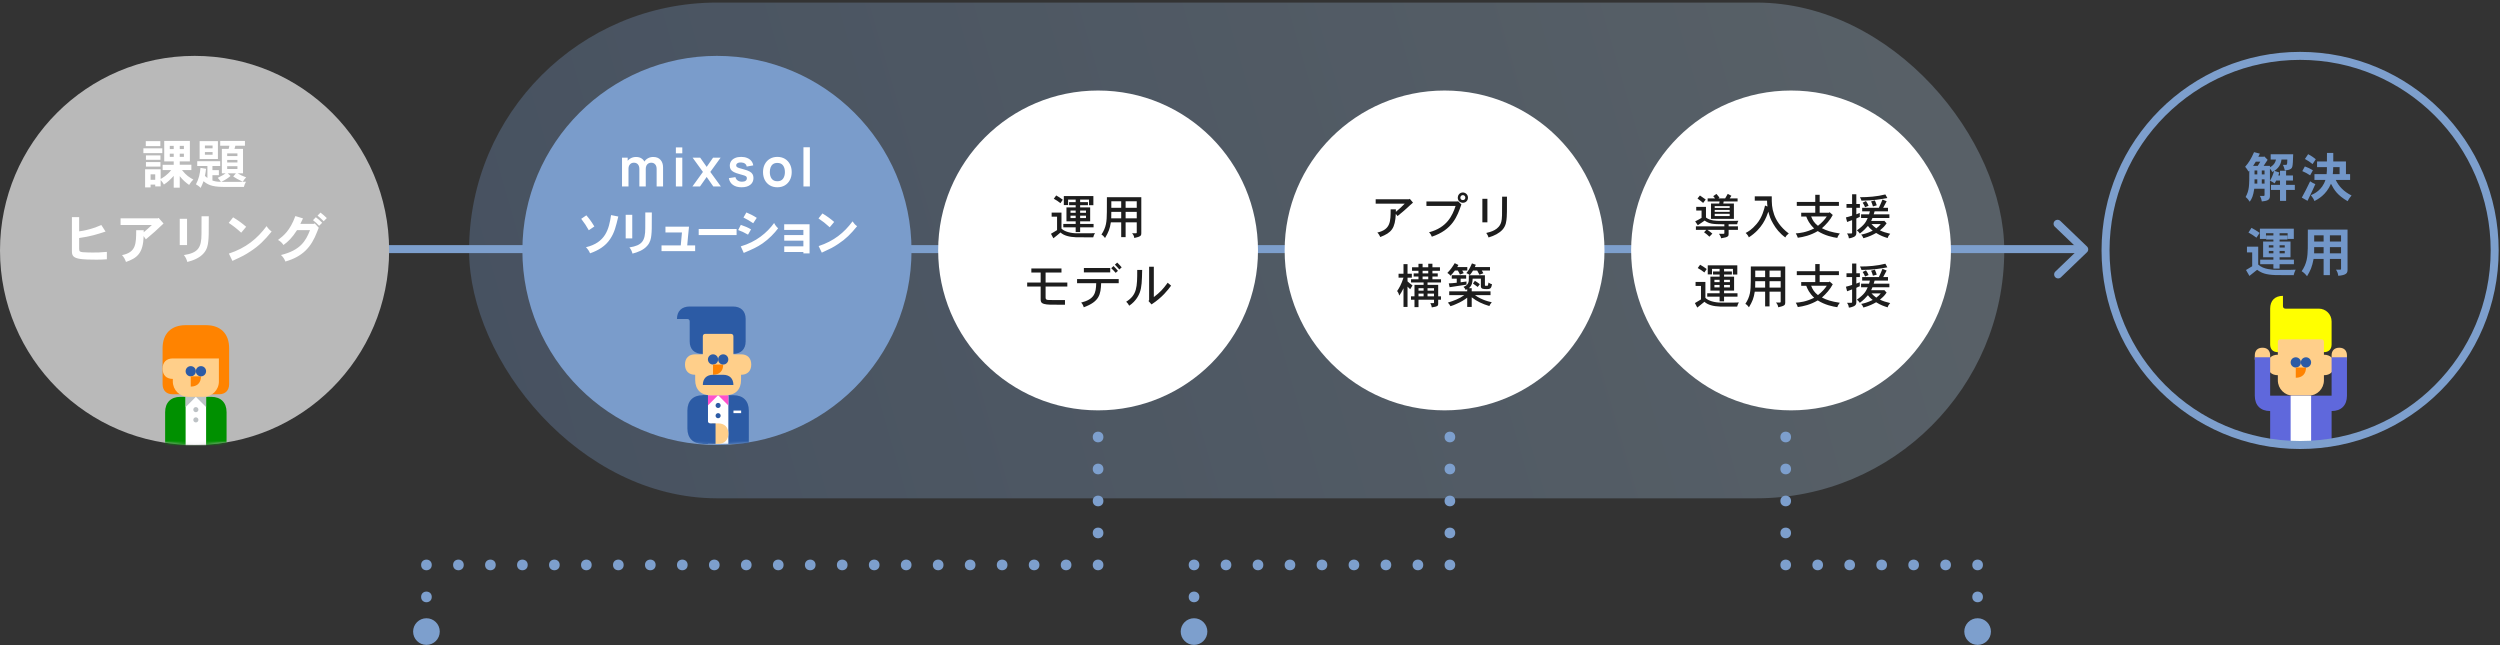
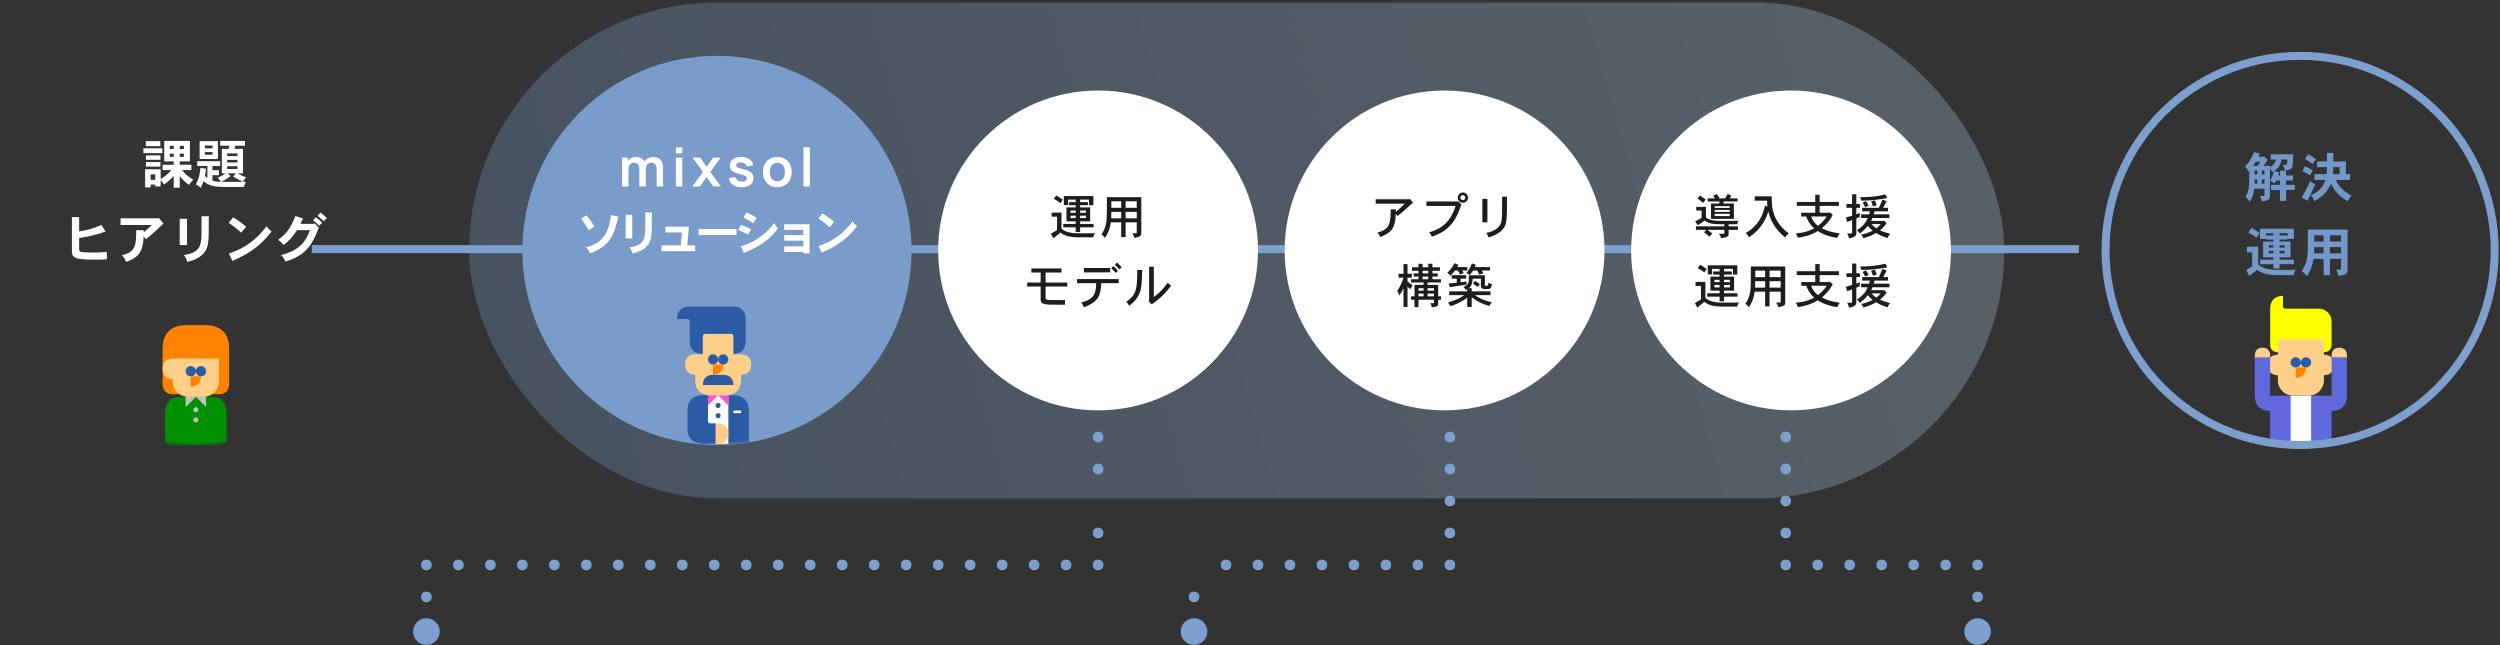
<svg xmlns="http://www.w3.org/2000/svg" width="938" height="242" viewBox="0 0 938 242" fill="none">
  <rect x="0" y="0" width="938" height="242" fill="#333333" stroke="none" />
  <rect x="176" y="0.965" width="576" height="186" rx="93" fill="url(#paint0_linear_40000156_16807)" fill-opacity="0.3" />
-   <path d="M772 83.965L782 93.566L772.213 102.965" stroke="#7D9FCD" stroke-width="3" stroke-linecap="round" stroke-linejoin="round" />
  <rect x="117" y="91.965" width="663" height="3" fill="#7D9FCD" />
  <circle cx="412" cy="93.965" r="60" fill="white" />
  <circle cx="542" cy="93.965" r="60" fill="white" />
  <circle cx="672" cy="93.965" r="60" fill="white" />
  <path d="M399.148 73.565H410.236V77.003H408.598V74.879H405.268V75.851H408.202V77.003H405.268V77.813H409.03V83.033H405.268V84.023H410.308V85.301H405.268V87.065H403.594V85.301H398.95V84.023H403.594V83.033H400.138V77.813H403.594V77.003H401.128V75.851H403.594V74.879H400.75V76.949H399.148V73.565ZM403.594 78.983H401.65V79.847H403.594V78.983ZM407.464 78.983H405.268V79.847H407.464V78.983ZM403.594 80.909H401.65V81.827H403.594V80.909ZM407.464 80.909H405.268V81.827H407.464V80.909ZM398.752 74.933L397.888 76.229C397.15 75.635 396.142 74.951 395.386 74.573L396.286 73.331C397.096 73.799 397.978 74.321 398.752 74.933ZM394.576 79.775H398.266V85.769C399.382 86.885 401.704 87.533 404.134 87.533H408.85C409.462 87.533 409.804 87.533 410.848 87.479C410.434 88.091 410.308 88.613 410.182 89.045C406.816 89.045 404.962 89.045 403.792 89.027C401.218 88.937 399.13 88.379 397.906 87.227C397.168 87.875 395.872 88.901 395.224 89.405L394.324 87.713C394.972 87.317 395.98 86.723 396.61 86.345V81.287H394.576V79.775ZM415.312 73.979H428.218V87.551C428.218 88.343 428.074 88.775 425.59 89.297C425.518 88.631 425.248 88.073 424.744 87.515H426.274C426.436 87.515 426.508 87.389 426.508 87.227V83.429H422.332V88.973H420.676V83.429H416.788C416.41 85.877 415.924 87.065 414.61 89.297C414.196 88.685 413.746 88.271 413.26 88.019C415.078 85.229 415.258 83.213 415.294 79.559C415.312 78.965 415.312 78.245 415.312 73.979ZM420.676 75.527H416.968V77.975H420.676V75.527ZM426.508 75.527H422.332V77.975H426.508V75.527ZM420.676 79.505H416.968L416.932 81.917H420.676V79.505ZM426.508 79.505H422.332V81.917H426.508V79.505ZM386.962 100.717H398.266V102.247H392.308V106.009H400.462V107.503H392.308V111.571C392.308 112.201 392.434 112.435 393.154 112.543C393.532 112.597 397.258 112.597 398.392 112.597C398.896 112.597 399.058 112.597 399.58 112.579V114.343C393.586 114.343 393.046 114.343 391.822 114.055C391.048 113.875 390.454 113.551 390.454 112.363V107.503H385.396V106.009H390.454V102.247H386.962V100.717ZM418.3 99.313L419.164 98.521C419.74 99.043 420.298 99.655 420.856 100.303L419.974 101.113C419.452 100.483 418.894 99.889 418.3 99.313ZM416.932 100.627L417.796 99.817C418.408 100.429 418.984 101.041 419.452 101.617L418.606 102.373C418.102 101.797 417.49 101.149 416.932 100.627ZM404.116 104.713H419.74V106.261H413.152C412.972 110.437 412.558 113.137 406.618 115.297C406.474 114.667 406.132 114.019 405.646 113.533C410.596 112.255 411.208 110.077 411.298 106.261H404.116V104.713ZM406.672 100.555H416.554V102.211H406.672V100.555ZM431.152 100.087H432.916V111.463C435.292 109.645 436.336 108.529 438.118 106.081C438.46 106.423 438.946 106.837 439.396 107.179C438.226 108.763 436.138 111.553 432.052 114.217L430.9 112.921L431.152 112.651V100.087ZM426.688 101.275H428.542C428.452 105.397 428.398 107.737 427.624 109.807C427.372 110.437 426.418 112.885 423.682 114.703C423.412 114.145 422.998 113.623 422.548 113.209C426.616 110.653 426.688 107.737 426.688 101.275Z" fill="#1D1D1D" />
  <path d="M528.716 74.753L528.95 74.591L530.156 76.031C529.454 76.589 528.482 77.543 527.816 78.137C526.988 78.893 525.98 79.757 524.36 81.071L523.712 80.243C523.424 85.643 522.2 87.263 517.88 88.937C517.664 88.433 517.322 87.803 516.782 87.245C521.768 86.129 521.768 83.033 521.768 78.533H523.73V79.487C524.882 78.515 526.124 77.417 527.06 76.409H516.152V74.753H528.716ZM546.842 75.599L547.04 75.491L548.318 76.697C546.788 81.107 545.006 86.201 537.23 88.811C537.014 88.217 536.672 87.641 536.168 87.155C542.936 85.373 544.934 80.891 546.14 77.273H535.196V75.599H546.842ZM547.922 74.159C547.922 74.753 548.372 75.077 548.858 75.077C549.542 75.077 549.794 74.555 549.794 74.159C549.794 73.601 549.362 73.205 548.858 73.205C548.282 73.205 547.922 73.727 547.922 74.159ZM548.858 72.215C549.758 72.215 550.784 72.935 550.784 74.159C550.784 75.185 550.046 76.085 548.858 76.085C547.796 76.085 546.95 75.275 546.95 74.159C546.95 73.367 547.544 72.233 548.858 72.215ZM563.6 73.799H565.418C565.418 79.829 565.4 80.297 565.328 81.377C565.202 83.033 565.076 84.689 563.708 86.201C562.538 87.479 560.702 88.451 558.506 89.099C558.344 88.523 558.02 87.875 557.642 87.407C559.334 87.011 562.466 86.255 563.276 83.249C563.6 81.899 563.6 81.143 563.6 73.799ZM556.184 74.591H558.074V83.429H556.184V74.591ZM535.88 98.953H537.446V100.285H540.272V101.599H537.446V102.571H539.444V103.759H537.446V104.785H540.668V105.991H535.61V106.891H539.606V111.175H540.65V112.453H539.606V114.055C539.606 114.685 539.408 115.027 537.212 115.333C537.14 114.775 536.942 114.199 536.654 113.731H537.77C537.968 113.731 538.04 113.659 538.04 113.497V112.453H532.226V115.225H530.714V112.453H529.4V111.175H530.714V106.891H534.134V105.991H529.418V104.785H532.208V103.759H530.408V102.571H532.208V101.599H529.796V100.285H532.208V98.989H533.756V100.285H535.88V98.953ZM534.134 108.133H532.226V109.069H534.134V108.133ZM538.04 108.133H535.61V109.069H538.04V108.133ZM534.134 110.149H532.226V111.175H534.134V110.149ZM538.04 110.149H535.61V111.175H538.04V110.149ZM535.88 101.599H533.756V102.571H535.88V101.599ZM535.88 103.759H533.756V104.785H535.88V103.759ZM526.592 99.097H528.104V102.715H529.724V104.173H528.104V105.577C528.68 106.099 529.346 106.657 529.976 107.107C529.724 107.503 529.4 107.989 529.112 108.511C528.77 108.205 528.428 107.899 528.104 107.521V115.171H526.592V108.151C525.962 109.465 525.71 109.879 525.008 110.905C524.846 110.203 524.576 109.627 524.198 109.213C524.99 108.025 525.764 106.747 526.592 104.173H524.738V102.715H526.592V99.097ZM544.7 103.255H550.1V104.551H548.03V105.919C548.66 105.847 549.47 105.739 550.226 105.613V106.801C548.156 107.107 546.626 107.341 545.708 107.485C544.988 107.575 544.646 107.629 543.89 107.755L543.584 106.315C544.538 106.297 544.952 106.243 546.572 106.081V104.551H544.7V103.255ZM551.108 103.273H557.138V106.873C557.138 107.233 557.264 107.233 557.426 107.233C557.66 107.233 558.11 107.233 558.182 107.197C558.326 107.107 558.452 106.189 558.488 106.009C558.902 106.315 559.244 106.495 559.802 106.657C559.532 108.043 559.298 108.475 557.912 108.475C556.58 108.475 555.626 108.475 555.626 107.377V104.551H552.548C552.44 106.063 552.314 107.053 551.144 108.133H552.188V109.303H559.244V110.725H553.394C554.654 111.697 556.382 112.399 557.174 112.687C557.786 112.903 558.488 113.137 559.712 113.407C559.172 114.037 558.974 114.415 558.812 114.829C556.238 114.055 554.186 113.119 552.188 111.553V115.171H550.496V111.697C549.398 112.507 548.246 113.281 546.266 114.109C545.69 114.379 545.024 114.649 544.214 114.883C543.998 114.487 543.764 114.073 543.242 113.533C545.42 112.867 547.58 112.075 549.416 110.725H543.746V109.303H550.496V108.475L549.938 108.799C549.74 108.349 549.524 108.061 549.092 107.629C550.136 107.251 550.964 106.621 551.09 105.253C551.108 105.055 551.108 104.803 551.108 103.273ZM546.752 100.213H550.532V101.509H548.624C548.858 101.833 549.056 102.211 549.2 102.481L547.76 103.021C547.598 102.571 547.31 102.031 546.968 101.509H545.888C545.294 102.283 544.7 103.021 544.232 103.453C543.89 103.003 543.584 102.715 543.044 102.409C544.124 101.311 545.024 100.069 545.816 98.737L547.202 99.421L546.752 100.213ZM553.358 100.213H559.046V101.509H555.968C556.166 101.851 556.4 102.211 556.58 102.535L556.292 102.625L555.086 103.075C554.816 102.535 554.474 101.905 554.24 101.509H552.674C552.332 102.103 551.864 102.769 551.468 103.201C551.108 102.913 550.802 102.715 550.172 102.463C550.82 101.707 551.486 100.753 552.278 98.827L553.718 99.331C553.592 99.673 553.466 99.943 553.358 100.213ZM552.656 106.387L553.376 105.361C553.952 105.685 554.654 106.171 555.23 106.621L554.438 107.665C553.934 107.287 553.232 106.783 552.656 106.387Z" fill="#1D1D1D" />
  <path d="M648.992 74.429H651.944V75.581H646.724L646.58 76.355H650.558V82.115H641.972V76.355H645.05L645.194 75.581H640.712V74.429H643.502C643.268 74.141 643.034 73.889 642.8 73.601L644.006 72.755C644.456 73.241 644.87 73.745 645.14 74.123L644.78 74.429H647.282C647.624 73.871 647.93 73.313 648.254 72.737L649.622 73.457C649.442 73.745 649.226 74.105 648.992 74.429ZM648.974 78.767H643.358V79.487H648.974V78.767ZM648.974 77.345H643.358V78.011H648.974V77.345ZM648.974 80.225H643.358V81.071H648.974V80.225ZM639.992 74.861L639.02 76.139C637.778 75.131 637.634 75.005 636.896 74.483L637.814 73.349C638.462 73.763 638.624 73.871 639.992 74.861ZM636.428 77.615H640.082V81.611C641.612 82.853 644.114 82.871 645.284 82.871H650.99C651.404 82.871 651.548 82.871 652.232 82.835C651.962 83.285 651.854 83.717 651.782 84.149H648.578V84.923H652.07V86.237H648.578V87.695C648.578 88.559 648.56 88.991 645.752 89.405C645.662 88.829 645.428 88.361 644.96 87.713H646.724C646.904 87.713 646.958 87.641 646.976 87.461V86.237H640.604C641.234 86.633 641.954 87.209 642.476 87.659L641.36 88.811C640.856 88.289 640.172 87.713 639.362 87.155L640.208 86.237H636.302V84.923H646.976V84.149C642.494 84.149 641.342 83.969 639.578 82.763C638.948 83.177 638.66 83.393 638.354 83.609C638.03 83.825 637.67 84.041 637.004 84.509L636.032 83.051C636.95 82.601 637.742 82.187 638.426 81.755V78.983H636.428V77.615ZM662.996 75.293H658.388V73.673H664.76C664.76 76.337 664.76 77.957 665.66 80.531C666.344 82.475 667.928 85.229 671.15 87.605C670.592 88.019 670.16 88.451 669.854 89.099C667.73 87.533 666.344 85.769 665.3 83.951C664.238 82.115 664.004 81.323 663.482 79.415C662.726 81.575 661.25 85.787 656.156 89.063C655.958 88.505 655.58 87.965 654.968 87.407C655.94 86.885 657.236 86.201 659.072 84.041C661.196 81.575 661.934 78.443 662.24 77.111L663.158 77.489C663.068 76.967 662.996 76.139 662.996 75.293ZM685.406 81.215H679.538C680.114 82.691 680.744 83.663 682.094 84.725C683.732 83.429 684.632 82.385 685.406 81.215ZM681.086 73.079H682.742V75.761H689.96V77.237H682.742V79.829H686.216L686.468 79.613L687.656 80.657C686.702 82.529 685.118 84.275 683.588 85.625C685.352 86.543 687.044 87.101 690.302 87.605C689.816 88.181 689.492 88.739 689.366 89.261C687.782 89.045 684.668 88.415 682.022 86.705C679.232 88.343 676.748 88.901 674.534 89.207C674.408 88.757 674.156 88.181 673.778 87.569C675.272 87.461 677.576 87.245 680.672 85.715C678.818 83.933 678.188 82.493 677.702 81.233H675.812V79.829H681.086V77.237H674.156V75.761H681.086V73.079ZM706.574 77.957H708.374V79.289H703.352L703.01 80.423H708.896V81.791H702.542L702.074 82.889H706.79L706.934 82.799L707.852 83.771C707.078 84.869 706.808 85.211 705.35 86.417C706.592 87.029 707.474 87.281 709.202 87.713C708.806 88.109 708.374 88.739 708.248 89.315C706.7 88.829 705.674 88.487 703.928 87.407C702.614 88.145 701.444 88.739 699.158 89.387C698.96 88.901 698.69 88.379 698.276 88.037C699.248 87.839 700.544 87.569 702.65 86.543C701.57 85.733 701.138 85.157 700.85 84.761C700.04 85.697 699.14 86.633 697.808 87.623C697.466 87.137 697.142 86.741 696.71 86.435C699.554 84.401 700.094 83.285 700.76 81.791H698.276V80.423H701.282C701.408 80.063 701.498 79.757 701.588 79.289H698.69V77.957H704.954C705.638 76.499 706.016 75.599 706.304 74.861L707.87 75.509C707.636 75.905 706.736 77.633 706.574 77.957ZM694.91 72.881H696.494V76.535H697.826V77.957H696.494V80.405L697.79 79.901V81.395C697.304 81.611 696.818 81.791 696.494 81.989V87.515C696.494 88.109 696.224 88.559 695.612 88.883C695.414 88.955 694.568 89.369 693.704 89.423C693.632 88.847 693.524 88.361 693.002 87.605H694.676C694.838 87.605 694.91 87.479 694.91 87.299V82.583C694.334 82.817 693.632 83.087 693.038 83.285L692.588 81.575C693.326 81.395 694.082 81.197 694.91 80.909V77.957H692.804V76.535H694.91V72.881ZM705.674 84.077H702.182C702.704 84.653 703.352 85.211 703.982 85.679C704.63 85.193 705.242 84.653 705.674 84.077ZM707.384 72.953L708.14 74.303C705.476 74.789 702.92 75.239 698.42 75.293C698.312 74.861 698.096 74.393 697.862 73.997C700.958 73.997 704.288 73.745 707.384 72.953ZM702.038 75.563L703.442 75.185C703.658 75.707 703.982 76.391 704.162 77.039L702.722 77.453C702.56 76.877 702.326 76.139 702.038 75.563ZM698.87 76.049L700.112 75.437C700.508 75.977 700.832 76.553 701.102 77.201L699.788 77.741C699.482 77.075 699.212 76.535 698.87 76.049ZM640.748 99.565H651.836V103.003H650.198V100.879H646.868V101.851H649.802V103.003H646.868V103.813H650.63V109.033H646.868V110.023H651.908V111.301H646.868V113.065H645.194V111.301H640.55V110.023H645.194V109.033H641.738V103.813H645.194V103.003H642.728V101.851H645.194V100.879H642.35V102.949H640.748V99.565ZM645.194 104.983H643.25V105.847H645.194V104.983ZM649.064 104.983H646.868V105.847H649.064V104.983ZM645.194 106.909H643.25V107.827H645.194V106.909ZM649.064 106.909H646.868V107.827H649.064V106.909ZM640.352 100.933L639.488 102.229C638.75 101.635 637.742 100.951 636.986 100.573L637.886 99.331C638.696 99.799 639.578 100.321 640.352 100.933ZM636.176 105.775H639.866V111.769C640.982 112.885 643.304 113.533 645.734 113.533H650.45C651.062 113.533 651.404 113.533 652.448 113.479C652.034 114.091 651.908 114.613 651.782 115.045C648.416 115.045 646.562 115.045 645.392 115.027C642.818 114.937 640.73 114.379 639.506 113.227C638.768 113.875 637.472 114.901 636.824 115.405L635.924 113.713C636.572 113.317 637.58 112.723 638.21 112.345V107.287H636.176V105.775ZM656.912 99.979H669.818V113.551C669.818 114.343 669.674 114.775 667.19 115.297C667.118 114.631 666.848 114.073 666.344 113.515H667.874C668.036 113.515 668.108 113.389 668.108 113.227V109.429H663.932V114.973H662.276V109.429H658.388C658.01 111.877 657.524 113.065 656.21 115.297C655.796 114.685 655.346 114.271 654.86 114.019C656.678 111.229 656.858 109.213 656.894 105.559C656.912 104.965 656.912 104.245 656.912 99.979ZM662.276 101.527H658.568V103.975H662.276V101.527ZM668.108 101.527H663.932V103.975H668.108V101.527ZM662.276 105.505H658.568L658.532 107.917H662.276V105.505ZM668.108 105.505H663.932V107.917H668.108V105.505ZM685.406 107.215H679.538C680.114 108.691 680.744 109.663 682.094 110.725C683.732 109.429 684.632 108.385 685.406 107.215ZM681.086 99.079H682.742V101.761H689.96V103.237H682.742V105.829H686.216L686.468 105.613L687.656 106.657C686.702 108.529 685.118 110.275 683.588 111.625C685.352 112.543 687.044 113.101 690.302 113.605C689.816 114.181 689.492 114.739 689.366 115.261C687.782 115.045 684.668 114.415 682.022 112.705C679.232 114.343 676.748 114.901 674.534 115.207C674.408 114.757 674.156 114.181 673.778 113.569C675.272 113.461 677.576 113.245 680.672 111.715C678.818 109.933 678.188 108.493 677.702 107.233H675.812V105.829H681.086V103.237H674.156V101.761H681.086V99.079ZM706.574 103.957H708.374V105.289H703.352L703.01 106.423H708.896V107.791H702.542L702.074 108.889H706.79L706.934 108.799L707.852 109.771C707.078 110.869 706.808 111.211 705.35 112.417C706.592 113.029 707.474 113.281 709.202 113.713C708.806 114.109 708.374 114.739 708.248 115.315C706.7 114.829 705.674 114.487 703.928 113.407C702.614 114.145 701.444 114.739 699.158 115.387C698.96 114.901 698.69 114.379 698.276 114.037C699.248 113.839 700.544 113.569 702.65 112.543C701.57 111.733 701.138 111.157 700.85 110.761C700.04 111.697 699.14 112.633 697.808 113.623C697.466 113.137 697.142 112.741 696.71 112.435C699.554 110.401 700.094 109.285 700.76 107.791H698.276V106.423H701.282C701.408 106.063 701.498 105.757 701.588 105.289H698.69V103.957H704.954C705.638 102.499 706.016 101.599 706.304 100.861L707.87 101.509C707.636 101.905 706.736 103.633 706.574 103.957ZM694.91 98.881H696.494V102.535H697.826V103.957H696.494V106.405L697.79 105.901V107.395C697.304 107.611 696.818 107.791 696.494 107.989V113.515C696.494 114.109 696.224 114.559 695.612 114.883C695.414 114.955 694.568 115.369 693.704 115.423C693.632 114.847 693.524 114.361 693.002 113.605H694.676C694.838 113.605 694.91 113.479 694.91 113.299V108.583C694.334 108.817 693.632 109.087 693.038 109.285L692.588 107.575C693.326 107.395 694.082 107.197 694.91 106.909V103.957H692.804V102.535H694.91V98.881ZM705.674 110.077H702.182C702.704 110.653 703.352 111.211 703.982 111.679C704.63 111.193 705.242 110.653 705.674 110.077ZM707.384 98.953L708.14 100.303C705.476 100.789 702.92 101.239 698.42 101.293C698.312 100.861 698.096 100.393 697.862 99.997C700.958 99.997 704.288 99.745 707.384 98.953ZM702.038 101.563L703.442 101.185C703.658 101.707 703.982 102.391 704.162 103.039L702.722 103.453C702.56 102.877 702.326 102.139 702.038 101.563ZM698.87 102.049L700.112 101.437C700.508 101.977 700.832 102.553 701.102 103.201L699.788 103.741C699.482 103.075 699.212 102.535 698.87 102.049Z" fill="#1D1D1D" />
  <circle cx="269" cy="93.965" r="73" fill="#7A9CCB" />
  <path d="M246.37 69.965V63.405C246.37 62.665 246.187 62.088 245.82 61.675C245.453 61.255 244.957 61.045 244.33 61.045C243.943 61.045 243.597 61.135 243.29 61.315C242.983 61.488 242.74 61.748 242.56 62.095C242.38 62.435 242.29 62.842 242.29 63.315L241.22 62.685C241.213 61.938 241.38 61.282 241.72 60.715C242.067 60.142 242.533 59.695 243.12 59.375C243.707 59.055 244.36 58.895 245.08 58.895C246.273 58.895 247.187 59.255 247.82 59.975C248.46 60.688 248.78 61.628 248.78 62.795V69.965H246.37ZM233.38 69.965V59.165H235.51V62.515H235.81V69.965H233.38ZM239.89 69.965V63.435C239.89 62.681 239.707 62.095 239.34 61.675C238.973 61.255 238.473 61.045 237.84 61.045C237.227 61.045 236.733 61.255 236.36 61.675C235.993 62.095 235.81 62.642 235.81 63.315L234.73 62.595C234.73 61.895 234.903 61.265 235.25 60.705C235.597 60.145 236.063 59.705 236.65 59.385C237.243 59.058 237.907 58.895 238.64 58.895C239.447 58.895 240.12 59.068 240.66 59.415C241.207 59.755 241.613 60.221 241.88 60.815C242.153 61.401 242.29 62.065 242.29 62.805V69.965H239.89ZM253.588 57.525V55.315H255.998V57.525H253.588ZM253.588 69.965V59.165H255.998V69.965H253.588ZM259.794 69.965L263.744 64.505L259.874 59.165H262.714L265.144 62.615L267.534 59.165H270.374L266.504 64.505L270.474 69.965H267.634L265.144 66.395L262.634 69.965H259.794ZM278.238 70.265C276.905 70.265 275.821 69.965 274.988 69.365C274.155 68.765 273.648 67.921 273.468 66.835L275.928 66.455C276.055 66.988 276.335 67.408 276.768 67.715C277.201 68.022 277.748 68.175 278.408 68.175C278.988 68.175 279.435 68.061 279.748 67.835C280.068 67.602 280.228 67.285 280.228 66.885C280.228 66.638 280.168 66.442 280.048 66.295C279.935 66.141 279.681 65.995 279.288 65.855C278.895 65.715 278.291 65.538 277.478 65.325C276.571 65.085 275.851 64.828 275.318 64.555C274.785 64.275 274.401 63.945 274.168 63.565C273.935 63.185 273.818 62.725 273.818 62.185C273.818 61.511 273.995 60.925 274.348 60.425C274.701 59.925 275.195 59.541 275.828 59.275C276.461 59.002 277.208 58.865 278.068 58.865C278.908 58.865 279.651 58.995 280.298 59.255C280.951 59.515 281.478 59.885 281.878 60.365C282.278 60.845 282.525 61.408 282.618 62.055L280.158 62.495C280.098 62.035 279.888 61.672 279.528 61.405C279.175 61.138 278.701 60.988 278.108 60.955C277.541 60.922 277.085 61.008 276.738 61.215C276.391 61.415 276.218 61.698 276.218 62.065C276.218 62.272 276.288 62.448 276.428 62.595C276.568 62.742 276.848 62.888 277.268 63.035C277.695 63.181 278.328 63.361 279.168 63.575C280.028 63.795 280.715 64.048 281.228 64.335C281.748 64.615 282.121 64.951 282.348 65.345C282.581 65.738 282.698 66.215 282.698 66.775C282.698 67.862 282.301 68.715 281.508 69.335C280.721 69.955 279.631 70.265 278.238 70.265ZM291.658 70.265C290.578 70.265 289.635 70.022 288.828 69.535C288.022 69.048 287.395 68.378 286.948 67.525C286.508 66.665 286.288 65.678 286.288 64.565C286.288 63.431 286.515 62.438 286.968 61.585C287.422 60.731 288.052 60.065 288.858 59.585C289.665 59.105 290.598 58.865 291.658 58.865C292.745 58.865 293.692 59.108 294.498 59.595C295.305 60.081 295.932 60.755 296.378 61.615C296.825 62.468 297.048 63.452 297.048 64.565C297.048 65.685 296.822 66.675 296.368 67.535C295.922 68.388 295.295 69.058 294.488 69.545C293.682 70.025 292.738 70.265 291.658 70.265ZM291.658 68.005C292.618 68.005 293.332 67.685 293.798 67.045C294.265 66.405 294.498 65.578 294.498 64.565C294.498 63.518 294.262 62.685 293.788 62.065C293.315 61.438 292.605 61.125 291.658 61.125C291.012 61.125 290.478 61.272 290.058 61.565C289.645 61.852 289.338 62.255 289.138 62.775C288.938 63.288 288.838 63.885 288.838 64.565C288.838 65.612 289.075 66.448 289.548 67.075C290.028 67.695 290.732 68.005 291.658 68.005ZM301.452 69.965V55.265H303.862V69.965H301.452Z" fill="white" />
  <path d="M218.07 82.103L219.996 80.789C220.878 81.797 221.598 82.661 223.002 84.965L220.914 86.387C219.942 84.677 219.366 83.795 218.07 82.103ZM229.266 80.699L231.984 81.239C231.066 85.055 230.562 87.251 228.906 89.717C227.178 92.345 224.46 93.983 221.382 95.045C221.112 94.325 220.608 93.515 219.852 92.759C227.178 91.031 228.492 86.009 229.266 80.699ZM242.118 79.727H244.566C244.566 86.009 244.548 86.711 244.386 88.223C244.26 89.465 244.008 90.887 242.856 92.201C241.434 93.875 239.112 94.703 237.312 95.153C237.114 94.361 236.736 93.515 236.16 92.831C240.984 92.075 242.1 90.329 242.1 85.631C242.118 85.145 242.118 84.533 242.118 79.727ZM234.756 80.591H237.222V89.447H234.756V80.591ZM257.85 92.075H260.82V94.217H248.202V92.075H255.42C255.582 90.509 255.726 88.763 255.87 87.215H249.678V85.037H258.516C258.318 86.819 258.228 87.701 258.156 88.619C258.084 89.573 258.012 90.545 257.85 92.075ZM262.152 85.919H276.372V88.205H262.152V85.919ZM281.79 86.063L280.656 88.043C279.054 87.143 278.334 86.801 276.966 86.315L277.956 84.371C279.378 84.839 280.674 85.379 281.79 86.063ZM283.932 81.743L282.6 83.759C281.43 82.949 280.26 82.265 278.946 81.617L280.044 79.709C281.376 80.249 282.726 80.933 283.932 81.743ZM279.054 94.901L277.938 92.435C283.734 90.743 287.766 87.359 290.448 83.669C290.862 84.533 291.456 85.235 291.96 85.649C290.592 87.503 288.504 89.663 286.128 91.319C284.022 92.759 282.582 93.389 279.054 94.901ZM294.228 84.137H303.75V95.081H301.428V94.541H294.246V92.435H301.428V90.293H294.246V88.205H301.428V86.261H294.228V84.137ZM312.984 83.273L311.31 85.271C309.708 83.813 308.7 83.039 307.098 81.959L308.574 80.087C310.248 81.059 311.832 82.265 312.984 83.273ZM308.34 94.793L307.152 92.327C312.876 90.437 316.674 87.359 319.878 83.057C320.346 83.777 320.868 84.371 321.588 84.875C319.212 87.791 317.358 89.663 314.496 91.535C312.426 92.903 311.886 93.155 308.34 94.793Z" fill="white" />
-   <circle cx="73" cy="93.965" r="73" fill="#B9B9B9" />
  <path d="M61.62 52.885H71.24V60.565H67.44V61.805H71.8V63.805H68.28C69.9 65.885 71.14 66.585 72.56 67.385C71.94 67.925 71.4 68.625 70.96 69.385C69.74 68.525 68.64 67.625 67.44 66.085V70.425H65.18V65.985C63.94 67.365 62.86 68.365 61.5 69.245C61.16 68.645 60.76 68.045 60.28 67.565V69.945H58.24V69.265H56.5V70.305H54.44V63.505H60.28V67.145C60.94 66.785 62.74 65.745 64.24 63.805H61.02V61.825H65.18V60.565H61.62V52.885ZM65.18 54.725H63.7V55.925H65.18V54.725ZM69 54.725H67.44V55.925H69V54.725ZM65.18 57.645H63.7V58.845H65.18V57.645ZM69 57.645H67.44V58.845H69V57.645ZM54.76 60.805H60.2V62.505H54.76V60.805ZM58.24 65.405H56.5V67.465H58.24V65.405ZM54.76 59.945V58.305H60.2V59.945H54.76ZM54.7 52.965H60.16V54.825H54.7V52.965ZM53.8 55.665H60.9V57.445H53.8V55.665ZM89.08 60.005H85.24V60.945H89.08V60.005ZM85.46 65.045L86.5 66.025C85.78 66.625 84.88 67.325 83.06 68.225C83.54 68.245 83.84 68.245 84.1 68.245H89.04C89.9 68.245 90.26 68.245 92.3 68.185C91.92 68.805 91.66 69.525 91.5 70.145C85.42 70.145 84.3 70.145 83.38 70.125C79.38 70.045 77.9 69.245 76.36 67.985C76.08 68.805 75.7 69.685 75.28 70.505C74.78 69.945 74.14 69.485 73.52 69.165C74.62 67.105 75.02 65.205 75.22 62.985L77.32 63.325C77.22 64.165 77.08 65.125 76.88 65.985C77.18 66.285 77.5 66.565 77.82 66.765V62.285H74V60.485H82.62V62.285H79.7V63.845H82.12V65.745H79.7V67.725C80.46 67.985 81.3 68.225 82.9 68.225C82.5 67.705 82.14 67.145 81.7 66.725C83.38 65.905 84.02 65.505 84.66 65.045H83.24V55.865H85.8C85.9 55.505 85.98 55.125 86.06 54.685H82.62V52.885H91.9V54.685H88.3C88.2 55.105 88.08 55.505 87.98 55.865H91.18V65.045H89.2C89.94 65.465 90.26 65.665 90.66 65.845C91 66.005 91.42 66.145 92.36 66.545C91.92 66.945 91.5 67.525 91.1 68.185C89.34 67.345 88.6 66.945 87.5 66.225L88.52 65.045H85.46ZM89.08 57.545H85.24V58.545H89.08V57.545ZM89.08 62.365H85.24V63.405H89.08V62.365ZM79.76 54.605H76.88V55.645H79.76V54.605ZM79.76 57.045H76.88V58.065H79.76V57.045ZM74.9 52.945H81.76V59.665H74.9V52.945ZM26.98 81.465H29.7V86.805C30.54 86.705 31.74 86.525 33.98 85.905C35.26 85.545 36.22 85.205 38.02 84.425L39.6 86.885C36.4 87.925 34.06 88.685 29.7 89.305V93.385C29.7 94.385 30.04 94.505 31.04 94.625C32.28 94.745 34.12 94.745 34.98 94.745C36.66 94.745 37.38 94.745 40.1 94.505V97.285C38.3 97.405 37.54 97.425 36.14 97.425C34.7 97.425 31.06 97.425 29.32 97.005C27.3 96.525 26.98 95.685 26.98 94.205V81.465ZM59.22 81.925L59.52 81.745L61.36 83.865C60.84 84.345 58.58 86.445 58.12 86.885C57.34 87.585 56.4 88.405 54.72 89.805L53.88 88.565C53.76 95.125 51.32 96.865 47.26 98.285C47 97.425 46.48 96.465 45.78 95.725C51.08 94.665 51.08 91.465 51.1 86.365H53.92V87.145C54.94 86.325 56.06 85.285 56.98 84.425H45.24V81.925H59.22ZM75.62 81.145H78.34C78.34 88.125 78.32 88.905 78.14 90.585C78 91.965 77.72 93.545 76.44 95.005C74.86 96.865 72.28 97.785 70.28 98.285C70.06 97.405 69.64 96.465 69 95.705C74.36 94.865 75.6 92.925 75.6 87.705C75.62 87.165 75.62 86.485 75.62 81.145ZM67.44 82.105H70.18V91.945H67.44V82.105ZM92.36 85.085L90.5 87.305C88.72 85.685 87.6 84.825 85.82 83.625L87.46 81.545C89.32 82.625 91.08 83.965 92.36 85.085ZM87.2 97.885L85.88 95.145C92.24 93.045 96.46 89.625 100.02 84.845C100.54 85.645 101.12 86.305 101.92 86.865C99.28 90.105 97.22 92.185 94.04 94.265C91.74 95.785 91.14 96.065 87.2 97.885ZM122.62 81.825L121.44 83.005C120.74 82.265 119.98 81.585 119.14 80.905L120.24 79.765C121.06 80.385 121.92 81.125 122.62 81.825ZM112.7 83.985H117.76L118.08 83.805L119.6 85.445C119.3 86.185 119.14 86.625 118.98 86.985C116.76 92.785 113.58 96.245 107.08 98.125C106.76 97.265 106.22 96.405 105.42 95.685C112.62 93.905 114.7 90.525 116.32 86.345H111.44C109.68 89.145 108.12 90.645 106.36 91.925C105.86 91.165 105.22 90.505 104.3 90.045C106.42 88.405 108.78 86.605 110.82 81.065L113.68 81.945C113.36 82.525 113.04 83.245 112.7 83.985ZM117.44 82.605L118.5 81.505C119.36 82.105 120.16 82.845 120.88 83.585L119.74 84.705C119.04 83.985 118.28 83.245 117.44 82.605Z" fill="white" />
  <mask id="mask0_40000156_16807" style="mask-type:alpha" maskUnits="userSpaceOnUse" x="0" y="20" width="146" height="147">
    <circle cx="73" cy="93.965" r="73" fill="#B9B9B9" />
  </mask>
  <g mask="url(#mask0_40000156_16807)">
    <path d="M77.329 122H69.644C64.218 122 61 125.213 61 130.645V144.092C61 146.506 62.43 147.934 64.842 147.934H82.131C84.543 147.934 85.973 146.506 85.973 144.092V130.645C85.973 125.213 82.755 122 77.329 122Z" fill="#FF8300" />
    <path d="M79.248 148.894H67.722C64.101 148.894 61.959 151.039 61.959 154.657V167.144H85.011V154.657C85.011 151.039 82.869 148.894 79.248 148.894Z" fill="#009000" />
-     <path d="M69.646 167.144H77.33V148.894H69.646V167.144Z" fill="white" />
    <path d="M73.486 154.657C74.016 154.657 74.446 154.227 74.446 153.697C74.446 153.166 74.016 152.736 73.486 152.736C72.955 152.736 72.525 153.166 72.525 153.697C72.525 154.227 72.955 154.657 73.486 154.657Z" fill="#BDC2C5" />
    <path d="M73.486 158.499C74.016 158.499 74.446 158.069 74.446 157.539C74.446 157.008 74.016 156.578 73.486 156.578C72.955 156.578 72.525 157.008 72.525 157.539C72.525 158.069 72.955 158.499 73.486 158.499Z" fill="#BDC2C5" />
    <path d="M73.484 148.894L77.326 152.736V148.894H73.484Z" fill="#BDC2C5" />
    <path d="M69.644 152.736L73.487 148.894H69.644V152.736Z" fill="#BDC2C5" />
    <path d="M64.842 134.486C62.43 134.486 61 135.914 61 138.328C61 140.742 62.43 142.17 64.842 142.17V143.131C64.842 146.313 67.423 148.894 70.605 148.894H76.368C79.551 148.894 82.131 146.313 82.131 143.131V134.486H64.842Z" fill="#FFCF8A" />
    <path d="M71.566 141.21C72.626 141.21 73.487 140.35 73.487 139.289C73.487 138.228 72.626 137.368 71.566 137.368C70.505 137.368 69.644 138.228 69.644 139.289C69.644 140.35 70.505 141.21 71.566 141.21Z" fill="#2C5BA5" />
    <path d="M71.566 145.052C73.981 145.052 75.408 143.622 75.408 141.21H71.566V145.052Z" fill="#FF8300" />
    <path d="M75.405 141.21C76.466 141.21 77.326 140.35 77.326 139.289C77.326 138.228 76.466 137.368 75.405 137.368C74.344 137.368 73.484 138.228 73.484 139.289C73.484 140.35 74.344 141.21 75.405 141.21Z" fill="#2C5BA5" />
  </g>
  <mask id="mask1_40000156_16807" style="mask-type:alpha" maskUnits="userSpaceOnUse" x="196" y="20" width="146" height="147">
    <circle cx="269" cy="93.965" r="73" fill="#7A9CCB" />
  </mask>
  <g mask="url(#mask1_40000156_16807)">
    <path d="M280.96 154.046C280.96 150.428 278.818 148.283 275.197 148.283H263.671C260.05 148.283 257.908 150.428 257.908 154.046V160.769C257.908 164.387 260.05 166.532 263.671 166.532H280.96V154.046Z" fill="#2C5BA5" />
    <path d="M265.593 166.532H273.277V148.283H265.593V166.532Z" fill="white" />
    <path d="M269.435 153.085C269.966 153.085 270.396 152.655 270.396 152.125C270.396 151.594 269.966 151.164 269.435 151.164C268.905 151.164 268.475 151.594 268.475 152.125C268.475 152.655 268.905 153.085 269.435 153.085Z" fill="#2C5BA5" />
    <path d="M269.435 156.927C269.966 156.927 270.396 156.497 270.396 155.966C270.396 155.436 269.966 155.006 269.435 155.006C268.905 155.006 268.475 155.436 268.475 155.966C268.475 156.497 268.905 156.927 269.435 156.927Z" fill="#2C5BA5" />
    <path d="M273.278 152.125L269.436 148.283H273.278V152.125Z" fill="#FF51CC" />
    <path d="M265.594 152.125L269.436 148.283H265.594V152.125Z" fill="#FF51CC" />
    <path d="M278.079 154.045H275.197V155.006H278.079V154.045Z" fill="white" />
    <path d="M269.433 158.848H267.076V166.532H269.433C271.845 166.532 273.275 165.104 273.275 162.69C273.275 160.276 271.845 158.848 269.433 158.848Z" fill="#FFCF8A" />
    <path d="M266.553 158.848C265.95 158.848 265.593 158.491 265.593 157.888V148.283H263.672V166.532H268.474V158.848H266.553Z" fill="#2C5BA5" />
    <path d="M279.77 119.677C279.77 116.739 277.994 115 274.998 115H258.773C255.777 115 254 116.739 254 119.677H257.817C258.363 119.677 258.705 119.965 258.762 120.459V120.859H258.772V128.095C258.772 131.033 260.547 132.771 263.543 132.771H274.997C277.992 132.771 279.769 131.033 279.769 128.095V119.677H279.77Z" fill="#2C5BA5" />
    <path d="M278.043 132.94H275.174V126.222C275.174 125.619 274.818 125.263 274.218 125.263H264.656C264.055 125.263 263.7 125.62 263.7 126.222V132.94H260.831C258.43 132.94 257.006 134.367 257.006 136.779C257.006 139.191 258.43 140.618 260.831 140.618V142.538C260.831 146.157 262.966 148.297 266.568 148.297H272.306C275.908 148.297 278.043 146.156 278.043 142.538V140.618C280.444 140.618 281.868 139.191 281.868 136.779C281.868 134.367 280.444 132.94 278.043 132.94Z" fill="#FFCF8A" />
    <path d="M267.524 136.779C268.58 136.779 269.436 135.92 269.436 134.859C269.436 133.798 268.58 132.939 267.524 132.939C266.467 132.939 265.611 133.798 265.611 134.859C265.611 135.92 266.467 136.779 267.524 136.779Z" fill="#2C5BA5" />
    <path d="M267.523 140.619C269.927 140.619 271.348 139.19 271.348 136.78H267.523V140.619Z" fill="#FF8300" />
    <path d="M271.348 136.779C272.405 136.779 273.26 135.92 273.26 134.859C273.26 133.798 272.405 132.939 271.348 132.939C270.291 132.939 269.436 133.798 269.436 134.859C269.436 135.92 270.291 136.779 271.348 136.779Z" fill="#2C5BA5" />
    <path d="M271.349 140.619H267.524C265.121 140.619 263.699 142.048 263.699 144.457H275.174C275.174 142.046 273.75 140.619 271.349 140.619Z" fill="#2C5BA5" />
  </g>
  <mask id="mask2_40000156_16807" style="mask-type:alpha" maskUnits="userSpaceOnUse" x="790" y="20" width="146" height="147">
    <circle cx="863" cy="93.965" r="73" fill="#D9D9D9" />
  </mask>
  <g mask="url(#mask2_40000156_16807)">
    <path d="M874.816 129.25V120.605C874.816 117.953 872.665 115.803 870.013 115.803H857.527C856.924 115.803 856.566 115.445 856.566 114.842V111C853.549 111 851.764 112.788 851.764 115.803V120.605V129.25C851.764 131.06 852.836 132.131 854.645 132.131H870.013H871.934C873.744 132.131 874.816 131.059 874.816 129.25Z" fill="#FFFF00" />
    <path d="M871.936 133.092V128.289C871.936 127.686 871.578 127.329 870.975 127.329H855.607C855.004 127.329 854.647 127.686 854.647 128.289V133.092C852.235 133.092 850.805 134.52 850.805 136.934C850.805 139.348 852.235 140.776 854.647 140.776V142.697C854.647 145.879 857.227 148.46 860.41 148.46H866.173C869.355 148.46 871.936 145.879 871.936 142.697V140.776C874.348 140.776 875.778 139.348 875.778 136.934C875.778 134.52 874.348 133.092 871.936 133.092Z" fill="#FFCF8A" />
    <path d="M861.37 137.894C862.431 137.894 863.291 137.034 863.291 135.973C863.291 134.912 862.431 134.052 861.37 134.052C860.309 134.052 859.449 134.912 859.449 135.973C859.449 137.034 860.309 137.894 861.37 137.894Z" fill="#2C5BA5" />
    <path d="M861.371 141.736C863.785 141.736 865.213 140.306 865.213 137.894H861.371V141.736Z" fill="#FF8300" />
    <path d="M865.21 137.894C866.271 137.894 867.131 137.034 867.131 135.973C867.131 134.912 866.271 134.052 865.21 134.052C864.149 134.052 863.289 134.912 863.289 135.973C863.289 137.034 864.149 137.894 865.21 137.894Z" fill="#2C5BA5" />
    <path d="M877.696 130.461C875.886 130.461 874.814 131.532 874.814 133.342V135.272H880.577V133.342C880.577 131.534 879.506 130.461 877.696 130.461Z" fill="#FFCF8A" />
    <path d="M846 133.342V134.942H851.763V133.342C851.763 131.534 850.692 130.461 848.882 130.461C847.07 130.461 846 131.532 846 133.342Z" fill="#FFCF8A" />
    <path d="M874.815 134.052V148.46H869.052H851.763V134.052H846V148.46C846 152.081 848.145 154.223 851.763 154.223V166.709H874.815V154.223C878.433 154.223 880.578 152.081 880.578 148.46V134.052H874.815Z" fill="#5F68DC" />
    <path d="M859.449 166.709H867.133V148.46H859.449V166.709Z" fill="white" />
  </g>
  <path d="M854.04 67.725L853.44 68.805C852.9 68.425 852.4 68.125 851.72 67.785C852.44 66.525 852.88 65.465 853.24 64.145L852.56 64.545C852.34 64.065 852 63.605 851.68 63.265V73.545C851.68 75.205 850.4 75.365 848.64 75.585C848.52 74.865 848.3 74.145 847.9 73.505H849.38C849.58 73.505 849.66 73.405 849.66 73.165V70.825H845.8C845.38 73.525 844.96 74.485 844.1 75.685C843.7 75.025 843.16 74.385 842.56 73.925C843.94 71.285 843.94 69.925 843.94 64.025L843.64 64.365C843.3 63.745 842.84 63.085 842.38 62.565C843.62 61.165 844.56 59.745 845.72 57.085L847.9 57.645C847.74 57.985 847.52 58.425 847.32 58.805H849.34L849.56 58.685L850.82 59.965C850.56 60.325 849.5 61.905 849.32 62.225H851.68V62.785C852.88 62.125 853.66 61.245 853.94 59.865H851.96V57.885H860.4C860.36 60.125 860.24 61.885 860.1 62.425C859.94 63.105 859.62 63.745 857.28 63.945C857.1 63.265 856.9 62.485 856.54 61.865H857.7C857.98 61.805 858.02 61.745 858.08 61.605C858.16 61.325 858.18 60.825 858.2 59.865H856.02C855.86 60.845 855.56 62.665 853.34 64.105L855.2 64.725L854.8 65.845H855.46V64.065H857.74V65.845H860.32V67.725H857.74V69.365H861.02V71.265H857.74V75.365H855.46V71.265H852.08V69.365H855.46V67.725H854.04ZM846.94 63.965H845.9V65.445H846.94V63.965ZM849.66 63.965H848.62V65.445H849.66V63.965ZM846.94 67.285H845.9V68.885H846.94V67.285ZM849.66 67.285H848.62V68.885H849.66V67.285ZM848.06 60.665H846.36C846.08 61.185 845.68 61.745 845.36 62.225H847.12C847.44 61.705 847.78 61.125 848.06 60.665ZM875.26 65.345H877.82V62.705H875.42C875.4 63.565 875.38 64.465 875.26 65.345ZM873.08 57.385H875.44V60.585H880.2V65.345H881.76V67.505H876.36C877.56 69.985 879.44 71.925 882.3 73.345C881.68 74.045 881.28 74.665 880.82 75.485C876.92 73.185 875.82 71.325 874.58 68.945C872.76 73.185 869.62 74.785 868.38 75.425C868.12 74.725 867.72 74.085 867.04 73.245C868.3 72.685 871.26 71.365 872.5 67.505H868.38V65.345H872.94C873.06 64.605 873.06 63.665 873.06 62.705H869.36V60.585H873.06L873.08 57.385ZM864.8 59.645L866.02 57.845C866.98 58.345 867.98 58.985 868.88 59.745L867.68 61.565C866.82 60.865 865.88 60.225 864.8 59.645ZM863.82 64.205L864.78 62.445C865.78 62.785 866.82 63.285 867.8 63.885L866.76 65.785C865.9 65.205 864.82 64.605 863.82 64.205ZM865.78 75.345L863.64 74.145C864.66 72.345 865.82 70.005 866.76 68.025C867.4 68.465 867.94 68.765 868.72 69.085C868.1 70.485 867.78 71.165 867.48 71.805C867.1 72.605 866.06 74.725 865.78 75.345ZM860.64 89.645H858.32V87.505H855.3V88.345H858.24V89.865H855.3V90.625H859.4V96.525H855.3V97.425H860.68V99.125H855.3V100.785H852.98V99.125H848.02V97.425H852.98V96.525H849.12V90.625H852.98V89.865H850.24V88.345H852.98V87.505H850.2V89.645H847.92V85.785H860.64V89.645ZM852.98 92.025H851.26V92.885H852.98V92.025ZM857.24 92.025H855.3V92.885H857.24V92.025ZM852.98 94.145H851.26V95.045H852.98V94.145ZM857.24 94.145H855.3V95.045H857.24V94.145ZM847.82 87.385L846.62 89.185C845.7 88.465 844.58 87.745 843.62 87.245L844.76 85.485C845.74 86.005 846.78 86.625 847.82 87.385ZM843.06 92.545H847.28V99.265C848.4 100.245 849.58 100.685 851.04 100.965C852.6 101.245 853.2 101.245 854.14 101.245H859.46C860.06 101.245 860.36 101.245 861.32 101.185C860.96 101.885 860.74 102.585 860.58 103.245C856.3 103.245 854.9 103.245 853.76 103.205C850.12 103.085 848.48 102.425 846.88 101.225C846.1 101.885 844.8 102.885 843.98 103.525L842.7 101.305C843.38 100.865 844.34 100.285 845.02 99.905V94.705H843.06V92.545ZM865.9 86.145H880.8V101.185C880.8 102.445 880.42 103.205 877.32 103.485C877.22 102.645 876.98 101.925 876.46 101.185H878.06C878.28 101.185 878.36 101.065 878.36 100.885V97.145H874.18V103.225H871.82V97.145H868.06C867.48 100.205 866.88 101.525 865.6 103.645C865 102.865 864.36 102.225 863.58 101.765C865.54 98.945 865.82 96.345 865.88 93.145C865.9 92.425 865.9 91.545 865.9 86.145ZM871.82 88.305H868.28V90.625H871.82V88.305ZM878.36 88.305H874.18V90.625H878.36V88.305ZM871.82 92.725H868.28L868.26 95.045H871.82V92.725ZM878.36 92.725H874.18V95.045H878.36V92.725Z" fill="#7297C9" />
  <circle cx="863" cy="93.965" r="73" stroke="#7D9FCD" stroke-width="3" stroke-linecap="round" stroke-linejoin="round" />
  <circle cx="5" cy="5" r="5" transform="matrix(-4.37114e-08 -1 -1 4.37114e-08 165 241.965)" fill="#7D9FCD" />
  <circle cx="5" cy="5" r="5" transform="matrix(-4.37114e-08 -1 -1 4.37114e-08 453 241.965)" fill="#7D9FCD" />
  <circle cx="5" cy="5" r="5" transform="matrix(-4.37114e-08 -1 -1 4.37114e-08 747 241.965)" fill="#7D9FCD" />
  <circle cx="2" cy="2" r="2" transform="matrix(-1 8.74228e-08 8.74228e-08 1 162 209.965)" fill="#7D9FCD" />
-   <circle cx="2" cy="2" r="2" transform="matrix(-1 8.74228e-08 8.74228e-08 1 450 209.965)" fill="#7D9FCD" />
  <circle cx="2" cy="2" r="2" transform="matrix(-1 8.74228e-08 8.74228e-08 1 258 209.965)" fill="#7D9FCD" />
  <circle cx="2" cy="2" r="2" transform="matrix(-1 8.74228e-08 8.74228e-08 1 546 209.965)" fill="#7D9FCD" />
  <circle cx="2" cy="2" r="2" transform="matrix(-1 8.74228e-08 8.74228e-08 1 744 209.965)" fill="#7D9FCD" />
  <circle cx="2" cy="2" r="2" transform="matrix(-1 8.74228e-08 8.74228e-08 1 354 209.965)" fill="#7D9FCD" />
  <circle cx="2" cy="2" r="2" transform="matrix(-1 8.74228e-08 8.74228e-08 1 210 209.965)" fill="#7D9FCD" />
  <circle cx="2" cy="2" r="2" transform="matrix(-1 8.74228e-08 8.74228e-08 1 498 209.965)" fill="#7D9FCD" />
  <circle cx="2" cy="2" r="2" transform="matrix(-1 8.74228e-08 8.74228e-08 1 696 209.965)" fill="#7D9FCD" />
  <circle cx="2" cy="2" r="2" transform="matrix(-1 8.74228e-08 8.74228e-08 1 306 209.965)" fill="#7D9FCD" />
  <circle cx="2" cy="2" r="2" transform="matrix(-1 8.74228e-08 8.74228e-08 1 402 209.965)" fill="#7D9FCD" />
  <circle cx="2" cy="2" r="2" transform="matrix(-1 8.74228e-08 8.74228e-08 1 186 209.965)" fill="#7D9FCD" />
  <circle cx="2" cy="2" r="2" transform="matrix(-1 8.74228e-08 8.74228e-08 1 474 209.965)" fill="#7D9FCD" />
  <circle cx="2" cy="2" r="2" transform="matrix(-1 8.74228e-08 8.74228e-08 1 672 209.965)" fill="#7D9FCD" />
  <circle cx="2" cy="2" r="2" transform="matrix(-1 8.74228e-08 8.74228e-08 1 282 209.965)" fill="#7D9FCD" />
  <circle cx="2" cy="2" r="2" transform="matrix(-1 8.74228e-08 8.74228e-08 1 378 209.965)" fill="#7D9FCD" />
  <circle cx="2" cy="2" r="2" transform="matrix(-1 8.74228e-08 8.74228e-08 1 234 209.965)" fill="#7D9FCD" />
  <circle cx="2" cy="2" r="2" transform="matrix(-1 8.74228e-08 8.74228e-08 1 522 209.965)" fill="#7D9FCD" />
  <circle cx="2" cy="2" r="2" transform="matrix(-1 8.74228e-08 8.74228e-08 1 720 209.965)" fill="#7D9FCD" />
  <circle cx="2" cy="2" r="2" transform="matrix(-1 8.74228e-08 8.74228e-08 1 330 209.965)" fill="#7D9FCD" />
  <circle cx="2" cy="2" r="2" transform="matrix(-1 8.74228e-08 8.74228e-08 1 414 173.965)" fill="#7D9FCD" />
  <circle cx="2" cy="2" r="2" transform="matrix(-1 8.74228e-08 8.74228e-08 1 546 173.965)" fill="#7D9FCD" />
  <circle cx="2" cy="2" r="2" transform="matrix(-1 8.74228e-08 8.74228e-08 1 672 173.965)" fill="#7D9FCD" />
  <circle cx="2" cy="2" r="2" transform="matrix(-1 8.74228e-08 8.74228e-08 1 414 161.965)" fill="#7D9FCD" />
  <circle cx="2" cy="2" r="2" transform="matrix(-1 8.74228e-08 8.74228e-08 1 546 161.965)" fill="#7D9FCD" />
  <circle cx="2" cy="2" r="2" transform="matrix(-1 8.74228e-08 8.74228e-08 1 672 161.965)" fill="#7D9FCD" />
-   <circle cx="2" cy="2" r="2" transform="matrix(-1 8.74228e-08 8.74228e-08 1 414 185.965)" fill="#7D9FCD" />
  <circle cx="2" cy="2" r="2" transform="matrix(-1 8.74228e-08 8.74228e-08 1 546 185.965)" fill="#7D9FCD" />
  <circle cx="2" cy="2" r="2" transform="matrix(-1 8.74228e-08 8.74228e-08 1 672 185.965)" fill="#7D9FCD" />
  <circle cx="2" cy="2" r="2" transform="matrix(-1 8.74228e-08 8.74228e-08 1 162 221.965)" fill="#7D9FCD" />
  <circle cx="2" cy="2" r="2" transform="matrix(-1 8.74228e-08 8.74228e-08 1 450 221.965)" fill="#7D9FCD" />
  <circle cx="2" cy="2" r="2" transform="matrix(-1 8.74228e-08 8.74228e-08 1 744 221.965)" fill="#7D9FCD" />
  <circle cx="2" cy="2" r="2" transform="matrix(-1 8.74228e-08 8.74228e-08 1 174 209.965)" fill="#7D9FCD" />
  <circle cx="2" cy="2" r="2" transform="matrix(-1 8.74228e-08 8.74228e-08 1 462 209.965)" fill="#7D9FCD" />
  <circle cx="2" cy="2" r="2" transform="matrix(-1 8.74228e-08 8.74228e-08 1 270 209.965)" fill="#7D9FCD" />
  <circle cx="2" cy="2" r="2" transform="matrix(-1 8.74228e-08 8.74228e-08 1 366 209.965)" fill="#7D9FCD" />
  <circle cx="2" cy="2" r="2" transform="matrix(-1 8.74228e-08 8.74228e-08 1 222 209.965)" fill="#7D9FCD" />
  <circle cx="2" cy="2" r="2" transform="matrix(-1 8.74228e-08 8.74228e-08 1 510 209.965)" fill="#7D9FCD" />
  <circle cx="2" cy="2" r="2" transform="matrix(-1 8.74228e-08 8.74228e-08 1 708 209.965)" fill="#7D9FCD" />
  <circle cx="2" cy="2" r="2" transform="matrix(-1 8.74228e-08 8.74228e-08 1 318 209.965)" fill="#7D9FCD" />
  <circle cx="2" cy="2" r="2" transform="matrix(-1 8.74228e-08 8.74228e-08 1 414 209.965)" fill="#7D9FCD" />
  <circle cx="2" cy="2" r="2" transform="matrix(-1 8.74228e-08 8.74228e-08 1 198 209.965)" fill="#7D9FCD" />
  <circle cx="2" cy="2" r="2" transform="matrix(-1 8.74228e-08 8.74228e-08 1 486 209.965)" fill="#7D9FCD" />
  <circle cx="2" cy="2" r="2" transform="matrix(-1 8.74228e-08 8.74228e-08 1 684 209.965)" fill="#7D9FCD" />
  <circle cx="2" cy="2" r="2" transform="matrix(-1 8.74228e-08 8.74228e-08 1 294 209.965)" fill="#7D9FCD" />
  <circle cx="2" cy="2" r="2" transform="matrix(-1 8.74228e-08 8.74228e-08 1 390 209.965)" fill="#7D9FCD" />
  <circle cx="2" cy="2" r="2" transform="matrix(-1 8.74228e-08 8.74228e-08 1 246 209.965)" fill="#7D9FCD" />
  <circle cx="2" cy="2" r="2" transform="matrix(-1 8.74228e-08 8.74228e-08 1 534 209.965)" fill="#7D9FCD" />
  <circle cx="2" cy="2" r="2" transform="matrix(-1 8.74228e-08 8.74228e-08 1 732 209.965)" fill="#7D9FCD" />
  <circle cx="2" cy="2" r="2" transform="matrix(-1 8.74228e-08 8.74228e-08 1 342 209.965)" fill="#7D9FCD" />
  <circle cx="2" cy="2" r="2" transform="matrix(-1 8.74228e-08 8.74228e-08 1 414 197.965)" fill="#7D9FCD" />
  <circle cx="2" cy="2" r="2" transform="matrix(-1 8.74228e-08 8.74228e-08 1 546 197.965)" fill="#7D9FCD" />
  <circle cx="2" cy="2" r="2" transform="matrix(-1 8.74228e-08 8.74228e-08 1 672 197.965)" fill="#7D9FCD" />
  <defs>
    <linearGradient id="paint0_linear_40000156_16807" x1="176" y1="186.965" x2="707.725" y2="33.53" gradientUnits="userSpaceOnUse">
      <stop stop-color="#7397C9" />
      <stop offset="1" stop-color="#ACC8DF" />
    </linearGradient>
  </defs>
</svg>